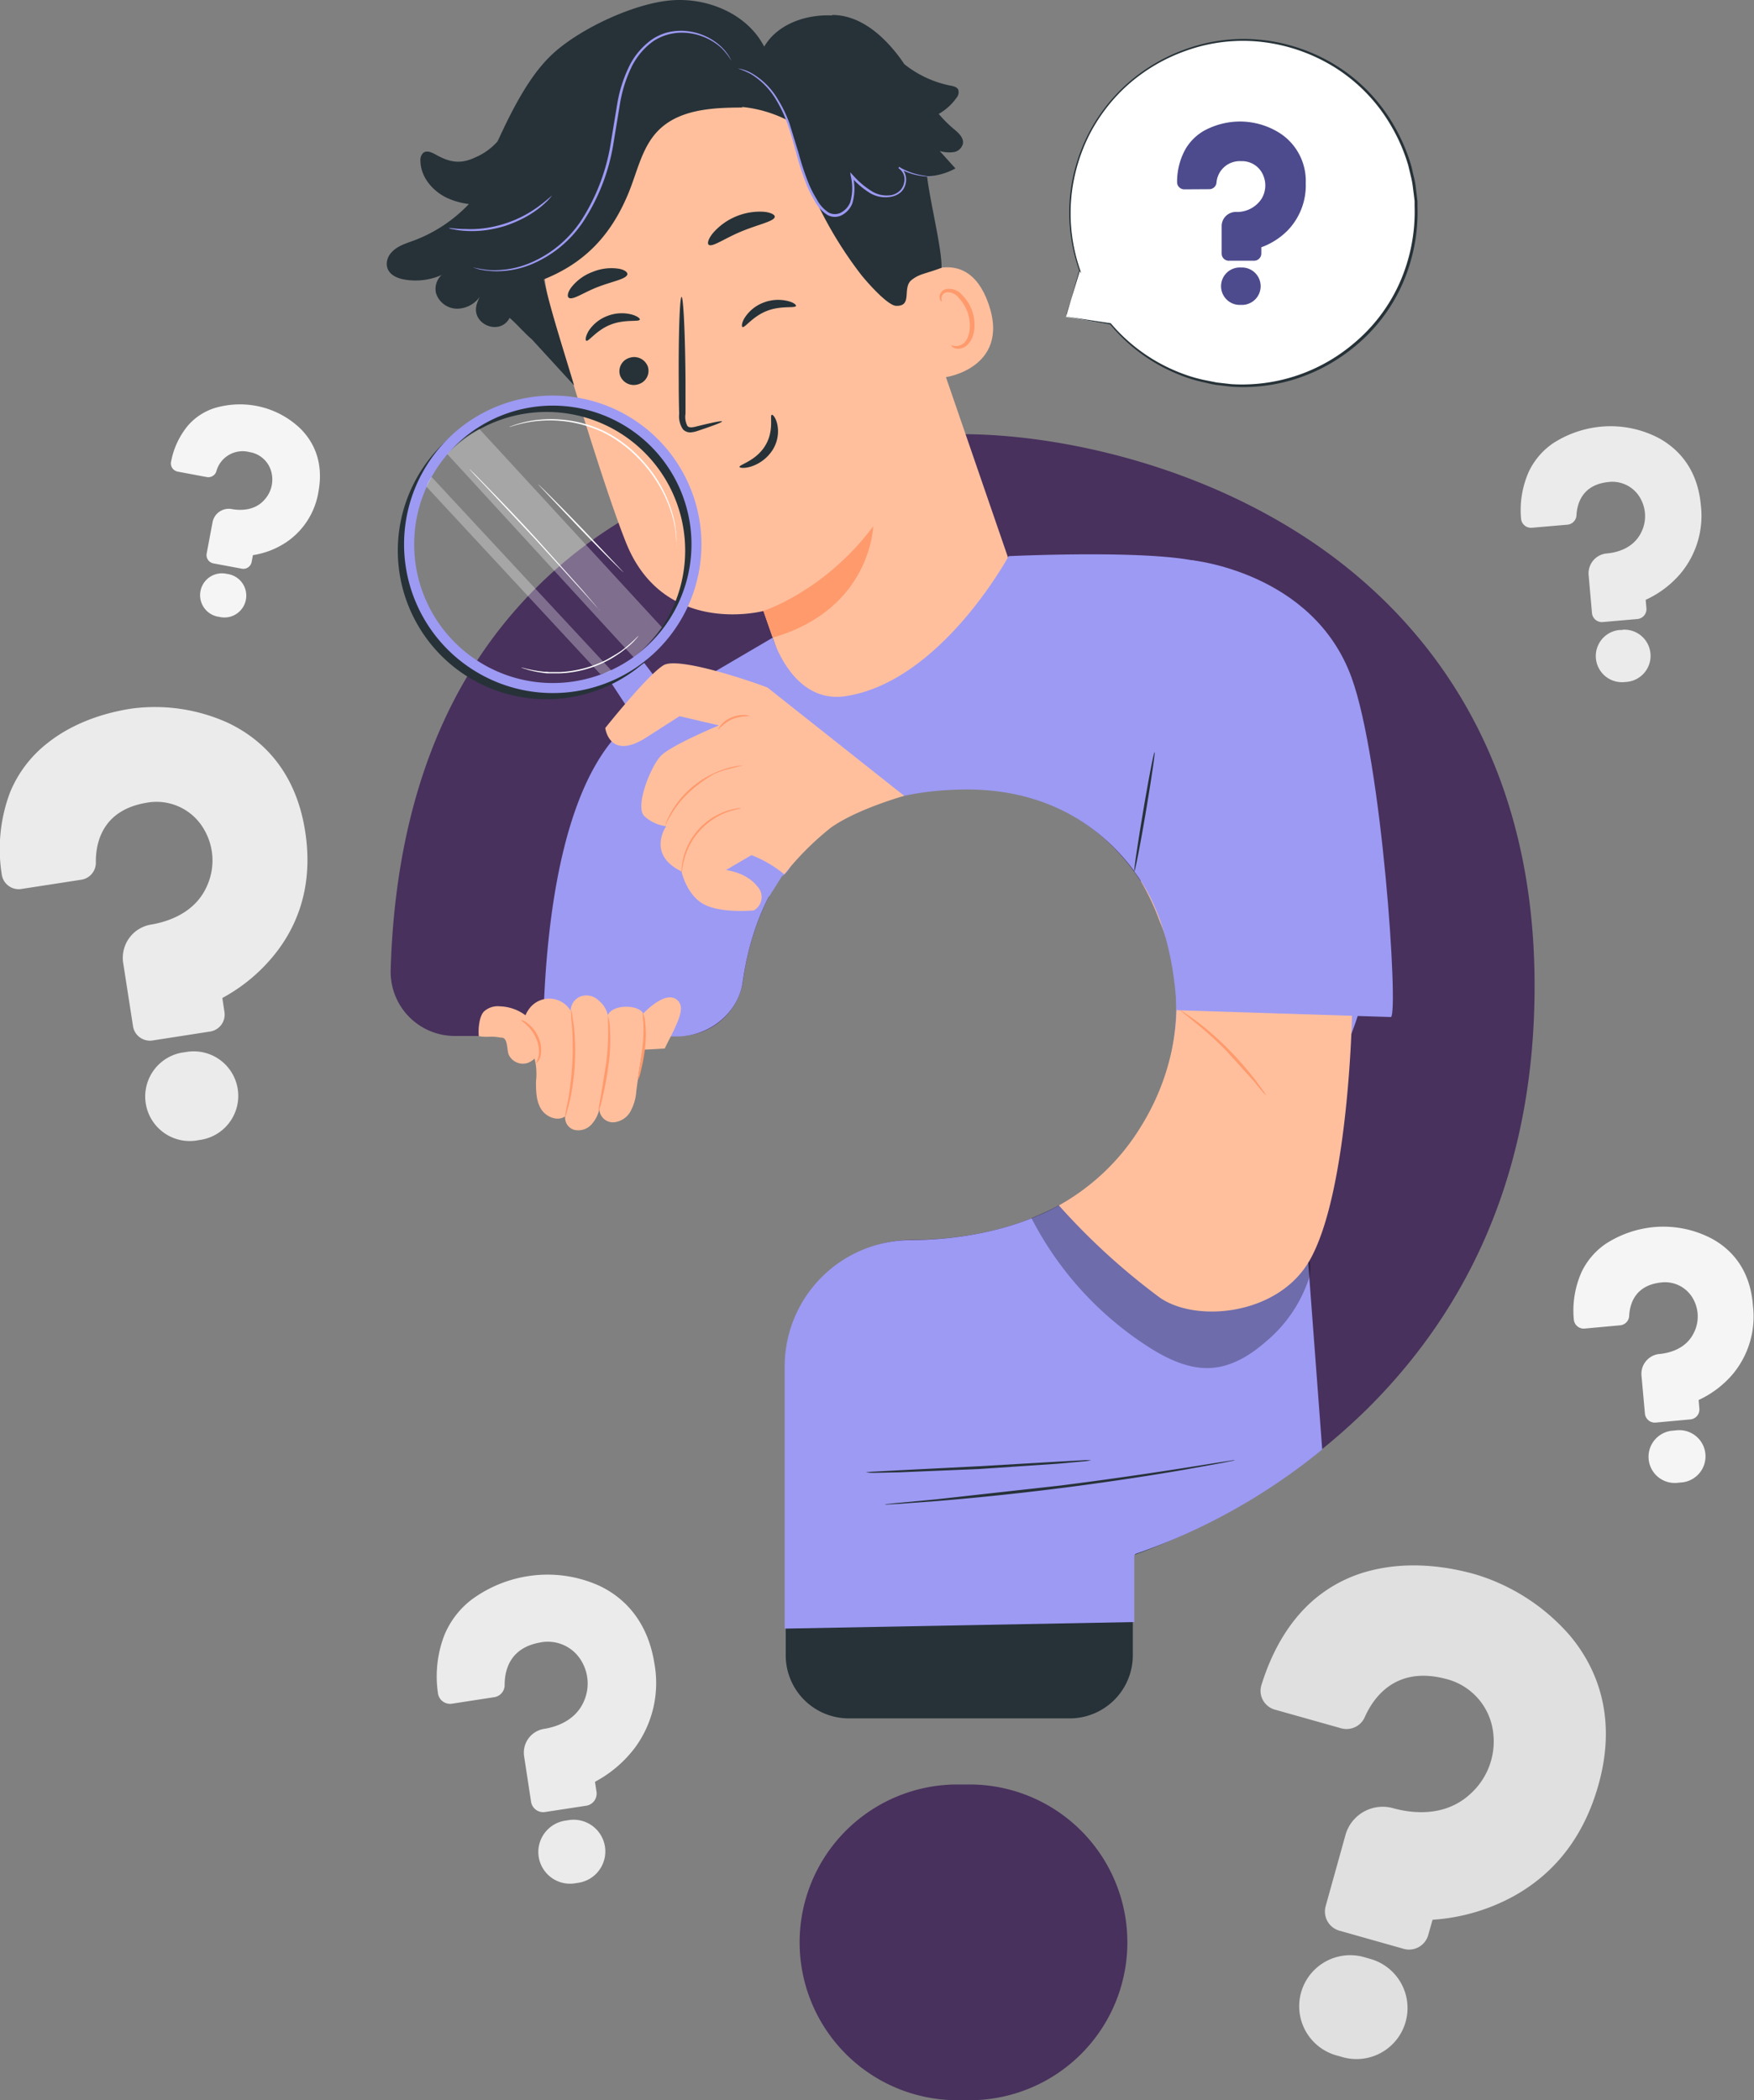
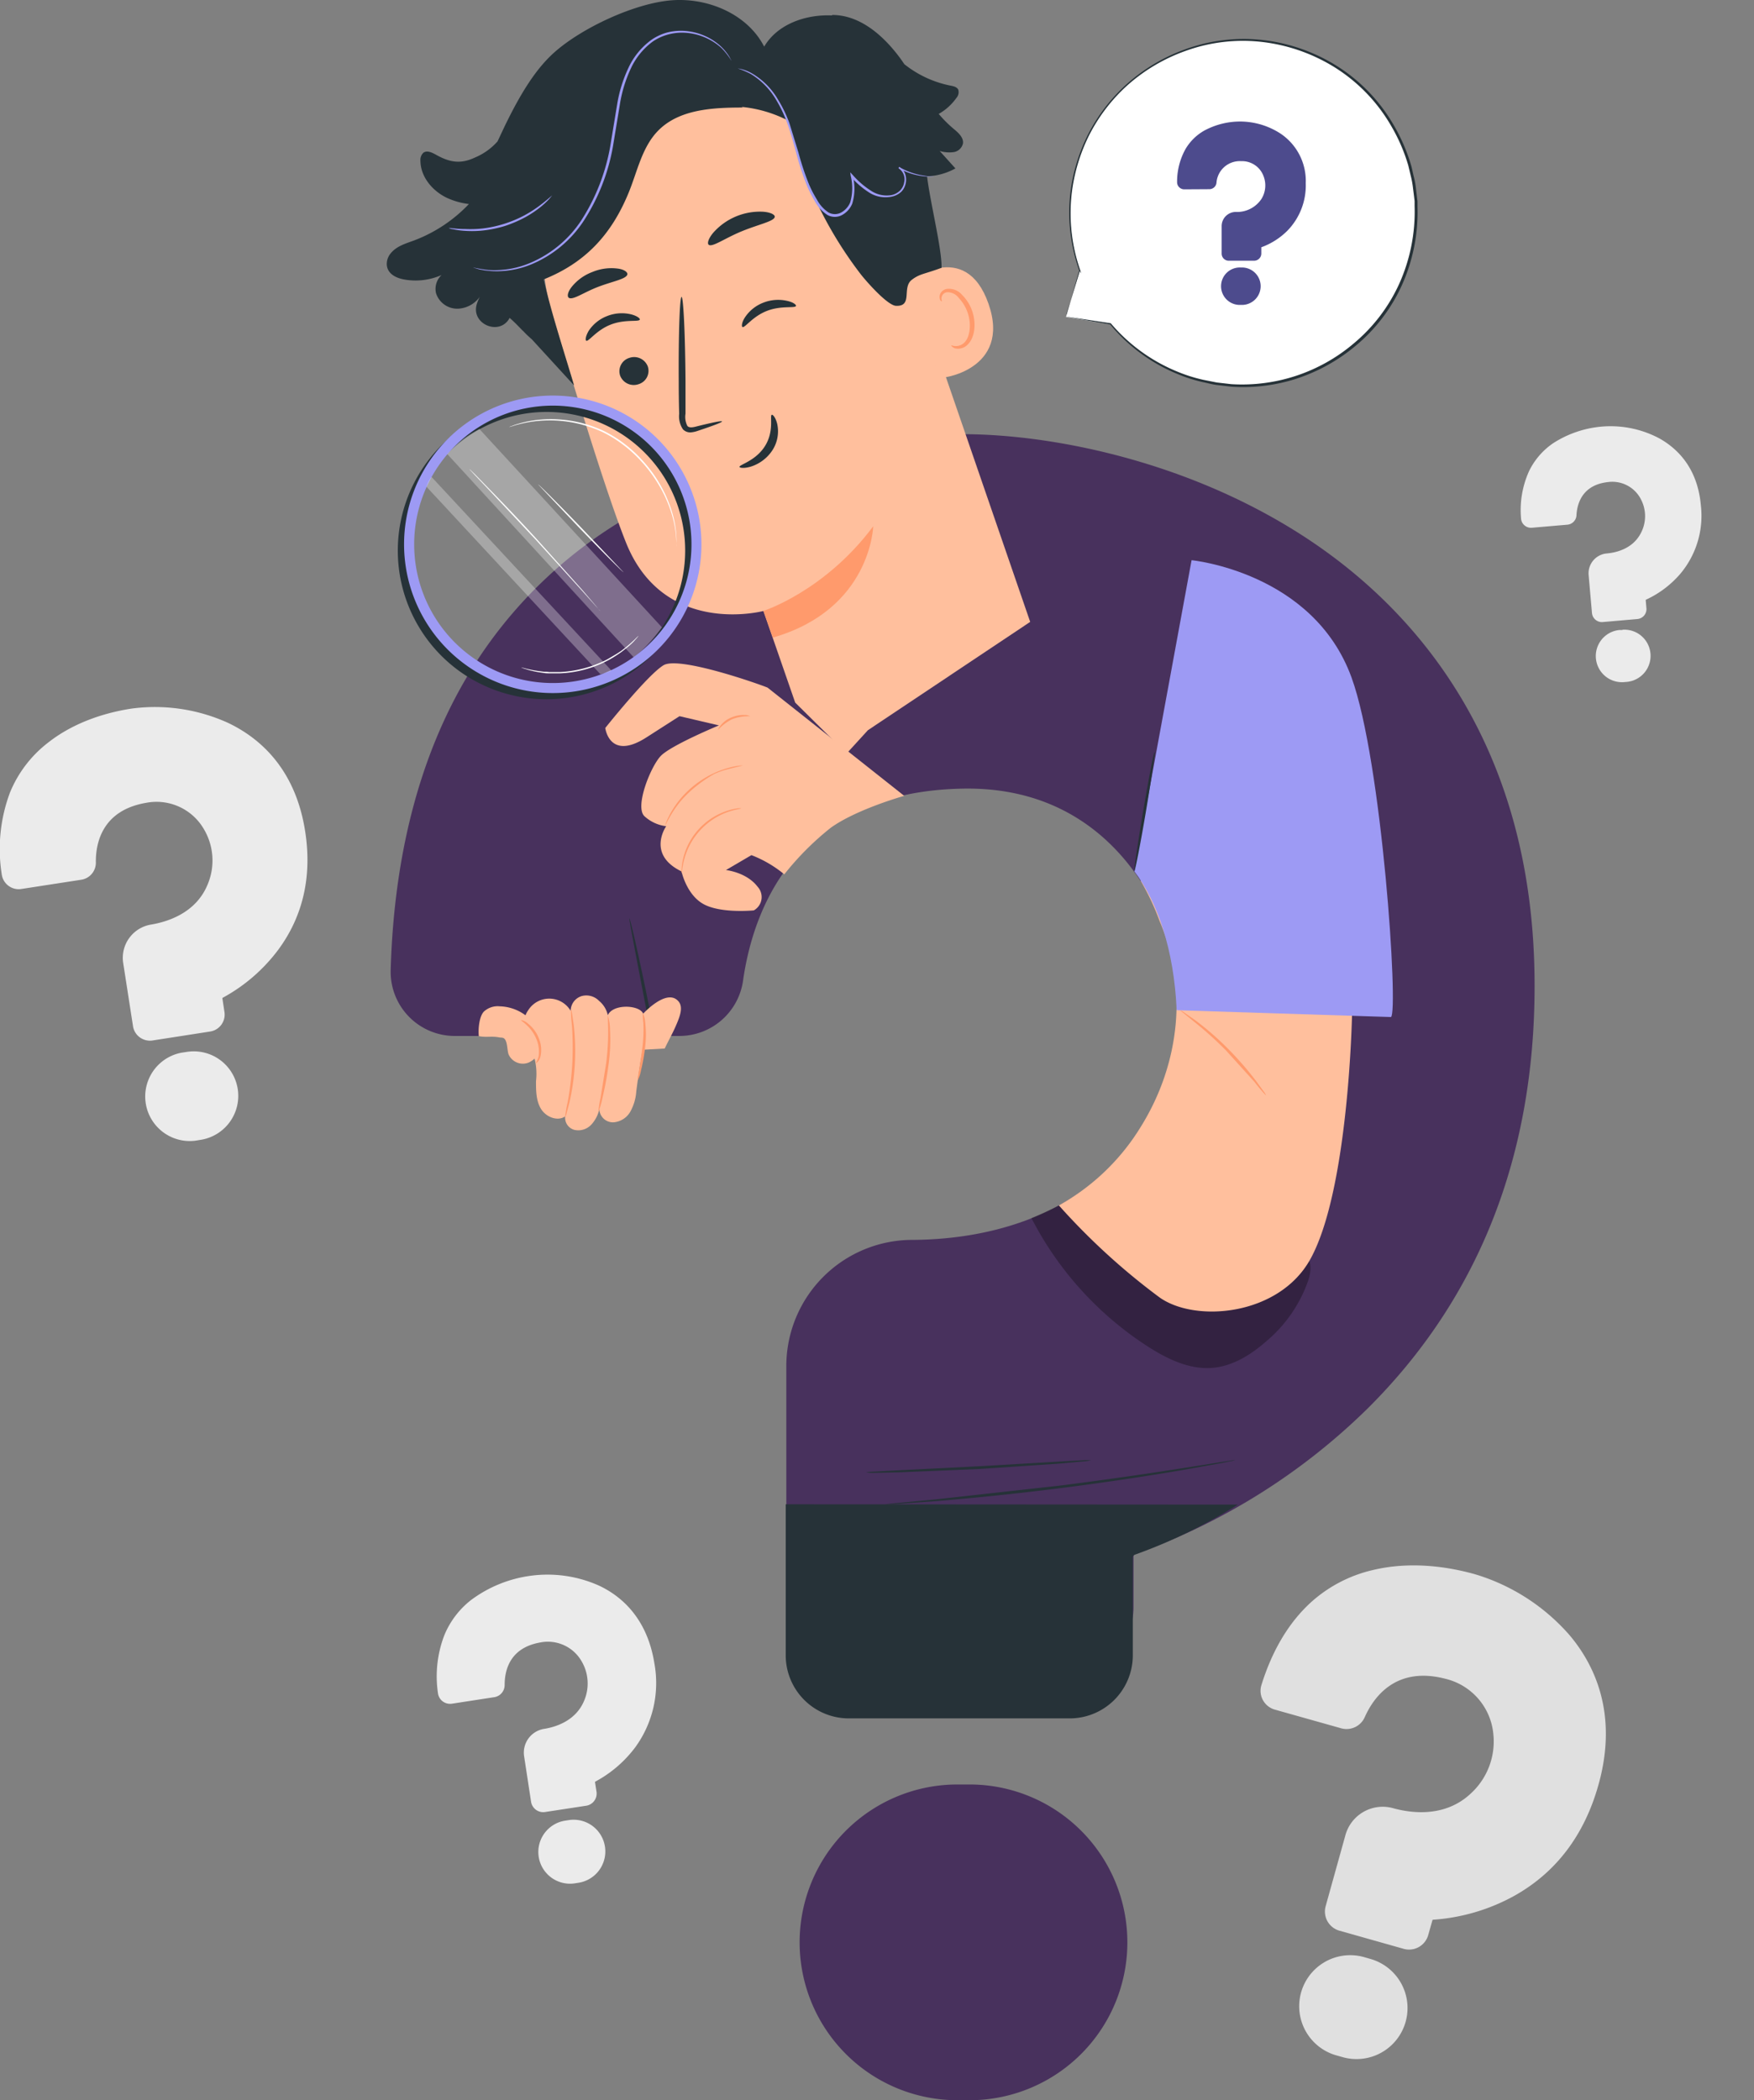
<svg xmlns="http://www.w3.org/2000/svg" viewBox="0 0 352.44 421.84">
  <rect x="0" y="0" width="352.44" height="421.84" fill="#808080" stroke="none" />
  <style>.L{fill:#263238}.M{fill:#ffbf9d}.N{fill:#ff9a6c}.O{fill:#9d9af4}</style>
  <path d="M315.35 328.4a40.7 40.7 0 0 0-18.93-12.19c-5.09-1.44-12.81-2.74-20.67-.83a27.9 27.9 0 0 0-12.75 6.84c-4.21 4-7.42 9.43-9.54 16.25a3.87 3.87 0 0 0 .3 3 3.94 3.94 0 0 0 2.4 1.92l13.36 3.76a4 4 0 0 0 4.69-2.21c1.77-4 6.24-10.37 16.28-7.73a12.61 12.61 0 0 1 9.57 11.06 14.16 14.16 0 0 1-4.56 12c-5.2 4.86-12 3.91-15.57 2.92a7.77 7.77 0 0 0-9.57 5.35l-4 14.37a4 4 0 0 0 2.73 4.87l13 3.67a4 4 0 0 0 4.88-2.74l.85-3a.16.16 0 0 1 .16-.12 39.25 39.25 0 0 0 16.24-4.77c8.41-4.68 14.11-12.17 16.95-22.27 4.08-14.45-.92-24.37-5.82-30.15zm-40.12 65.03l-1.14-.33a10.254 10.254 0 0 0-5.56 19.74l1.14.32a10.25 10.25 0 1 0 5.56-19.73z" fill="#e0e0e0" />
-   <path d="M344 248.81a20.91 20.91 0 0 0-11.29-2.37 21.45 21.45 0 0 0-10.06 3.39 14.34 14.34 0 0 0-4.83 5.61 19 19 0 0 0-1.59 9.53 2 2 0 0 0 2.21 1.88l7.08-.65a2 2 0 0 0 1.84-1.91c.11-2.25 1.09-6.11 6.38-6.69a6.45 6.45 0 0 1 6.61 3.55 7.25 7.25 0 0 1 0 6.56c-1.6 3.28-5 4.07-6.92 4.25a4 4 0 0 0-3.6 4.31l.69 7.63a2 2 0 0 0 2.21 1.83l6.9-.63a2 2 0 0 0 1.83-2.2l-.14-1.61a.08.08 0 0 1 0-.09 20.09 20.09 0 0 0 6.9-5.25 18.1 18.1 0 0 0 4-13.77c-.58-7.67-4.79-11.5-8.22-13.37zm-7.27 38.49l-.61.06a5.26 5.26 0 1 0 1 10.47l.6-.06a5.26 5.26 0 1 0-.95-10.47zM60.34 86.07a17.47 17.47 0 0 0-8.52-4.48A17.81 17.81 0 0 0 43 82a11.92 11.92 0 0 0-5.16 3.39 15.9 15.9 0 0 0-3.45 7.28 1.67 1.67 0 0 0 .22 1.33 1.74 1.74 0 0 0 1.1.73l5.83 1.09a1.69 1.69 0 0 0 1.92-1.11 5.47 5.47 0 0 1 6.64-3.91 5.39 5.39 0 0 1 4.5 4.35 6 6 0 0 1-1.49 5.26c-2 2.27-5 2.12-6.53 1.84a3.32 3.32 0 0 0-3.87 2.64l-1.18 6.27a1.7 1.7 0 0 0 1.35 2l5.68 1.06a1.69 1.69 0 0 0 2-1.34l.25-1.32a.06.06 0 0 1 .06-.06 16.71 16.71 0 0 0 6.74-2.65A15.11 15.11 0 0 0 64 98.69c1.15-6.3-1.35-10.34-3.66-12.62zm-14.63 29.22l-.5-.09a4.39 4.39 0 0 0-1.62 8.62l.5.09a4.39 4.39 0 1 0 1.62-8.62z" fill="#f5f5f5" />
  <path d="M333.47 88.08a20.88 20.88 0 0 0-11.29-2.42A21.38 21.38 0 0 0 312.12 89a14.36 14.36 0 0 0-4.86 5.59 19 19 0 0 0-1.63 9.52 2 2 0 0 0 2.2 1.89l7.09-.61a2 2 0 0 0 1.85-1.91c.12-2.25 1.11-6.11 6.4-6.66a6.45 6.45 0 0 1 6.6 3.57 7.25 7.25 0 0 1 0 6.56c-1.61 3.27-5 4.05-6.94 4.22a4 4 0 0 0-3.62 4.3l.67 7.63a2 2 0 0 0 2.2 1.84l6.9-.6a2 2 0 0 0 1.84-2.2l-.14-1.6a.1.1 0 0 1 .06-.09 20.22 20.22 0 0 0 6.92-5.23 18.11 18.11 0 0 0 4.1-13.75c-.69-7.66-4.89-11.47-8.29-13.39zM326 126.54h-.6a5.255 5.255 0 0 0 .91 10.47l.6-.05a5.255 5.255 0 0 0-.91-10.47zM120.42 318.51a25.3 25.3 0 0 0-13.83-2 25.72 25.72 0 0 0-11.9 4.84 17.27 17.27 0 0 0-5.42 7.13 23.07 23.07 0 0 0-1.27 11.6 2.44 2.44 0 0 0 .95 1.65 2.48 2.48 0 0 0 1.86.47l8.51-1.31a2.46 2.46 0 0 0 2.08-2.45c0-2.73.87-7.47 7.22-8.55a7.81 7.81 0 0 1 8.25 3.8 8.78 8.78 0 0 1 .5 7.92c-1.7 4.08-5.78 5.29-8.06 5.65a4.83 4.83 0 0 0-4 5.48l1.4 9.16a2.47 2.47 0 0 0 2.8 2.06l8.3-1.27a2.47 2.47 0 0 0 2.05-2.8l-.3-1.93a.13.13 0 0 1 .06-.11 24.38 24.38 0 0 0 8-6.86 21.91 21.91 0 0 0 3.86-16.94c-1.48-9.21-6.81-13.53-11.06-15.54zm-5.99 47.05l-.72.11a6.37 6.37 0 1 0 1.93 12.59l.72-.11a6.37 6.37 0 0 0-1.93-12.59zM45.77 145.17a35.51 35.51 0 0 0-19.43-2.83c-4.56.71-11.16 2.47-16.7 6.84A24.21 24.21 0 0 0 2 159.2a32.36 32.36 0 0 0-1.66 16.35 3.44 3.44 0 0 0 4 3l12-1.85a3.45 3.45 0 0 0 2.92-3.45c-.05-3.83 1.2-10.49 10.12-12a11 11 0 0 1 11.6 5.31 12.35 12.35 0 0 1 .72 11.14c-2.37 5.74-8.1 7.45-11.3 8a6.77 6.77 0 0 0-5.65 7.7l2 12.87a3.45 3.45 0 0 0 3.82 2.73l11.65-1.81a3.44 3.44 0 0 0 2.88-3.93l-.41-2.7a.15.15 0 0 1 .08-.16 34.39 34.39 0 0 0 11.16-9.66C60.9 184 62.72 176 61.32 167c-2.01-13-9.57-19-15.55-21.83zm-8.29 66.12l-1 .15a8.95 8.95 0 0 0 2.74 17.68l1-.16a8.941 8.941 0 1 0-2.74-17.67z" fill="#ebebeb" />
  <path d="M214.18,63.67l9,1.5A34.79,34.79,0,1,0,217,54.32v0Z" fill="#fff" />
  <path d="M214.18 63.67s0-.19.16-.59l.52-1.79 2-7 .06-.21.13.18h0l-.19.1a34.84 34.84 0 0 1-1.64-16.73A35.93 35.93 0 0 1 218.63 27a35.09 35.09 0 0 1 7.65-10 35.73 35.73 0 0 1 12-7.14 34.21 34.21 0 0 1 15-1.87 35.66 35.66 0 0 1 15.19 5.16 34.18 34.18 0 0 1 11.63 12.07 36.38 36.38 0 0 1 3.43 7.94c.2.68.33 1.39.49 2.08a18.9 18.9 0 0 1 .43 2.09l.25 2.1.12 1v1.05a35.65 35.65 0 0 1-3.17 15.89 34.09 34.09 0 0 1-9.25 12.08 35.76 35.76 0 0 1-12.33 6.75 34.93 34.93 0 0 1-12.62 1.47l-2.94-.34c-1-.13-1.88-.39-2.79-.57a30.48 30.48 0 0 1-5.13-1.64 34.6 34.6 0 0 1-13.5-9.93h.06l-6.71-1.18-1.71-.31-.57-.12.61.09 1.75.26 6.67 1h0 0a34.74 34.74 0 0 0 13.47 9.75 30.79 30.79 0 0 0 5.08 1.6l2.77.55 2.9.33a34.66 34.66 0 0 0 24.63-8.2 33.78 33.78 0 0 0 9.1-11.93 35.25 35.25 0 0 0 3.1-15.66v-1l-.12-1-.26-2.07a18.3 18.3 0 0 0-.41-2.06l-.49-2.05a35.3 35.3 0 0 0-3.38-7.82 33.86 33.86 0 0 0-11.5-11.91 35.37 35.37 0 0 0-15-5.09 33.79 33.79 0 0 0-14.76 1.82 35.36 35.36 0 0 0-11.85 7 34.77 34.77 0 0 0-7.59 9.9 35.78 35.78 0 0 0-3.36 10.47 34.76 34.76 0 0 0 1.5 16.61l.26.74-.44-.65h0 .18l-2.15 6.92-.57 1.8c-.04.48-.12.69-.12.69z" class="L" />
-   <path d="M257.22 26.78a14.94 14.94 0 0 0-7.9-2.37 15.2 15.2 0 0 0-7.32 1.81 10.25 10.25 0 0 0-3.78 3.7 13.46 13.46 0 0 0-1.7 6.68 1.41 1.41 0 0 0 .41 1 1.46 1.46 0 0 0 1 .43L243 38a1.45 1.45 0 0 0 1.43-1.25 4.69 4.69 0 0 1 4.94-4.38 4.61 4.61 0 0 1 4.49 2.93 5.15 5.15 0 0 1-.39 4.66 5.89 5.89 0 0 1-5.18 2.61 2.85 2.85 0 0 0-2.82 2.86v5.46a1.44 1.44 0 0 0 1.53 1.48h5a1.45 1.45 0 0 0 1.44-1.46v-1.18a.06.06 0 0 1 0-.06 14.33 14.33 0 0 0 5.23-3.32 13 13 0 0 0 3.7-9.56 11.43 11.43 0 0 0-5.15-10.01zm-7.51 26.95h-.43a3.76 3.76 0 1 0 .05 7.51h.44a3.76 3.76 0 0 0-.06-7.51z" fill="#4d4b8d" />
+   <path d="M257.22 26.78a14.94 14.94 0 0 0-7.9-2.37 15.2 15.2 0 0 0-7.32 1.81 10.25 10.25 0 0 0-3.78 3.7 13.46 13.46 0 0 0-1.7 6.68 1.41 1.41 0 0 0 .41 1 1.46 1.46 0 0 0 1 .43L243 38a1.45 1.45 0 0 0 1.43-1.25 4.69 4.69 0 0 1 4.94-4.38 4.61 4.61 0 0 1 4.49 2.93 5.15 5.15 0 0 1-.39 4.66 5.89 5.89 0 0 1-5.18 2.61 2.85 2.85 0 0 0-2.82 2.86v5.46a1.44 1.44 0 0 0 1.53 1.48h5a1.45 1.45 0 0 0 1.44-1.46v-1.18a.06.06 0 0 1 0-.06 14.33 14.33 0 0 0 5.23-3.32 13 13 0 0 0 3.7-9.56 11.43 11.43 0 0 0-5.15-10.01m-7.51 26.95h-.43a3.76 3.76 0 1 0 .05 7.51h.44a3.76 3.76 0 0 0-.06-7.51z" fill="#4d4b8d" />
  <path d="M263.51 108.75c-23.61-15.88-51.68-21.54-70.08-21.54-17.23 0-42.59 2.72-65.54 15.67a90.86 90.86 0 0 0-33.81 32.65c-9.68 16.13-14.92 36.1-15.58 59.35a12.88 12.88 0 0 0 12.88 13.2h45.18A12.93 12.93 0 0 0 149.3 197c2-14.16 10.42-38 44.23-38.6 25.75-.45 36.38 18.2 39.76 26.24 5.49 13.08 4.09 28.59-3.73 41.5-12 19.82-34.14 22.85-46.25 22.9A25.34 25.34 0 0 0 158 274.26v48.61a12.9 12.9 0 0 0 12.88 12.88h44a12.9 12.9 0 0 0 12.88-12.88v-10.21a.56.56 0 0 1 .39-.54 127.58 127.58 0 0 0 46.71-29.27c22.22-22.09 33.49-50.61 33.49-84.76.06-48.88-24.35-75.56-44.84-89.34zm-71.69 249.68h3.56a31.71 31.71 0 0 1 0 63.41h-3.56a31.71 31.71 0 0 1 0-63.41z" fill="#48315d" />
  <path d="M170.75 345.15h44a12.68 12.68 0 0 0 12.87-12.47v-19.87a.57.57 0 0 1 .39-.53 105.94 105.94 0 0 0 20.71-10.07l-90.84-.06v30.53a12.68 12.68 0 0 0 12.87 12.47z" class="L" />
  <path d="M207 124.91l-28.24-82c-6-20.53-22.88-34.17-43.24-27.64l-1.84.71a38.22 38.22 0 0 0-22.88 46.51c5.27 17.77 11.31 37.33 15 46.53 7.63 19 27.6 13.7 27.6 13.7l6.38 18.4 10.34 10.22 4.27-4.67z" class="M" />
  <path d="M153.39,122.71s12.34-3.95,22.07-17c0,0-.43,16.7-20.19,22.36Z" class="N" />
  <path d="M124.6 75.43a2.93 2.93 0 0 0 3.7 1.74 2.8 2.8 0 0 0 1.87-3.55 2.93 2.93 0 0 0-3.7-1.74 2.8 2.8 0 0 0-1.87 3.55zm-6.79-6.99c.47.22 2-2.11 4.9-3.24s5.66-.49 5.84-1c.1-.22-.49-.73-1.7-1.05a8 8 0 0 0-4.85.33 7.75 7.75 0 0 0-3.73 3c-.63 1.1-.69 1.86-.46 1.96zm31.38-2.76c.48.23 2-2.1 4.9-3.23s5.67-.49 5.85-1c.09-.21-.5-.73-1.7-1a8.11 8.11 0 0 0-4.85.34 7.75 7.75 0 0 0-3.73 3c-.66 1.04-.66 1.8-.47 1.89zm-4.11 18.97c-.05-.17-2 .22-5.11 1-.78.21-1.55.33-1.87-.13a4 4 0 0 1-.36-2.42q0-3.14 0-6.58c-.06-9.33-.42-16.88-.79-16.88s-.63 7.58-.57 16.91q0 3.43.09 6.57a4.68 4.68 0 0 0 .75 3.1 2 2 0 0 0 1.66.62 5.61 5.61 0 0 0 1.35-.31c3.05-1.01 4.9-1.71 4.85-1.88zm-2.69-35.5c.69.6 3.24-1.3 6.69-2.71s6.54-2 6.6-2.91c0-.43-.84-.88-2.3-1a12.53 12.53 0 0 0-10.12 4.28c-.92 1.13-1.18 2.05-.87 2.34zm-28.06 10.69c.87.45 3-1.14 5.9-2.24s5.51-1.53 5.82-2.44c.12-.43-.51-1-1.82-1.2a9.94 9.94 0 0 0-5.22.68 9.68 9.68 0 0 0-4.22 3.09c-.79 1.07-.85 1.88-.46 2.11z" class="L" />
  <path d="M182.35 56.75c.27-.27 11.65-9 16.28 4.28s-9.63 15.16-9.77 14.79-6.51-19.07-6.51-19.07z" class="M" />
  <path d="M191.15 69.39c0-.07.29.08.74.12a2.46 2.46 0 0 0 1.74-.57c1.22-1 1.62-3.64.85-6a8.12 8.12 0 0 0-1.81-3.07 2.81 2.81 0 0 0-2.35-1.17 1.25 1.25 0 0 0-1.14 1.11c-.05.44.13.67.06.72s-.36-.12-.44-.71a1.55 1.55 0 0 1 .23-1 1.82 1.82 0 0 1 1.16-.78 3.45 3.45 0 0 1 3.13 1.2 8.42 8.42 0 0 1 2.09 3.42c.85 2.69.36 5.67-1.37 6.89a2.62 2.62 0 0 1-2.23.39c-.52-.24-.7-.51-.66-.55z" class="N" />
  <path d="M155.08 83.32c-.47.12.54 3.18-1.34 6.23s-5.26 3.79-5.14 4.23c0 .2.92.35 2.31-.07a8.1 8.1 0 0 0 4.35-3.36 7 7 0 0 0 .92-5.16c-.31-1.32-.9-1.96-1.1-1.87zM77.72 53.18a3.36 3.36 0 0 1 .83-2.35c1.2-1.43 3-1.92 4.67-2.54a29.56 29.56 0 0 0 11-7.31 14.63 14.63 0 0 1-4.44-1.25c-2.89-1.38-5.27-4.21-5.3-7.42a2 2 0 0 1 .59-1.63c.77-.56 1.82 0 2.66.47 2.74 1.51 4.9 1.82 7.73.48a12.48 12.48 0 0 0 4.54-3.26c0-.08.06-.16.1-.24l1.3-2.76h0c3.24-6.69 6.32-11.63 10.1-14.95 5.55-4.88 16-9.74 23.34-10.35s15.34 2.73 18.71 9.3c2.65-4.52 8.33-6.5 13.59-6.27l.1-.09c5.76 0 10.58 4.41 13.94 9.1l.53.78A21.58 21.58 0 0 0 191 17.2c.6.11 1.29.27 1.55.82a1.76 1.76 0 0 1-.39 1.67 10.93 10.93 0 0 1-3.54 3.19 24.66 24.66 0 0 0 3 3c.93.77 2 1.71 1.88 2.9a2.27 2.27 0 0 1-1.91 1.78 6.86 6.86 0 0 1-2.77-.23l3.16 3.5a12.93 12.93 0 0 1-5.7 1.59c.63 5.27 3 14.61 2.91 18.37-3.49 1.3-4.48 1.21-6 2.43-2 1.56.28 5.31-3.1 5.21-1.73 0-6.09-5-7.14-6.35a80.19 80.19 0 0 1-14.55-30.84 25.79 25.79 0 0 0-9.4-2.77l.3.13c-6.08 0-12.85.33-17.09 4.68-3.29 3.38-4.17 8.33-6 12.68-3.44 8.24-8.65 13.83-16.94 17.15 1.3 6.11 4.45 15.75 6.08 21.3l-8.5-9.27h0a20.82 20.82 0 0 1-1.66-1.58l-.18-.16h0c-.85-.87-1.67-1.75-2.63-2.56v.06c-2 3.65-7.79 1.2-6.58-2.8a8.52 8.52 0 0 1 1.06-2.24A5.69 5.69 0 0 1 92.07 62a4.47 4.47 0 0 1-4.46-3.12 3.81 3.81 0 0 1 1.12-3.64 12.92 12.92 0 0 1-7.44.91c-1.64-.28-3.43-1.09-3.57-2.97z" class="L" />
  <path d="M148.24 13.74a19.56 19.56 0 0 1 2.57 1.09 14.89 14.89 0 0 1 5.24 5.39 25.55 25.55 0 0 1 2.22 4.78c.64 1.78 1.17 3.74 1.74 5.8a53.58 53.58 0 0 0 2.1 6.4 24 24 0 0 0 1.61 3.2 7.49 7.49 0 0 0 2.52 2.77 3.07 3.07 0 0 0 3 0 4.58 4.58 0 0 0 2-2.25 10.51 10.51 0 0 0 .13-5.58l-.38.19a17.1 17.1 0 0 0 3.78 3.22 6.11 6.11 0 0 0 4.49.73 4 4 0 0 0 1.88-1 3.45 3.45 0 0 0 .88-1.82 3.51 3.51 0 0 0-.19-1.86 2.6 2.6 0 0 0-1.15-1.29l-.14.26a13.24 13.24 0 0 0 5.26 1.65 11.69 11.69 0 0 0 1.46.05 2.8 2.8 0 0 0 .5-.05h-.5c-.33 0-.82 0-1.45-.12a13.62 13.62 0 0 1-5.13-1.76l-.14.26a2.62 2.62 0 0 1 1.14 2.83 3.05 3.05 0 0 1-.81 1.62 3.54 3.54 0 0 1-1.7.93 5.7 5.7 0 0 1-4.17-.88 17.1 17.1 0 0 1-3.67-3.17l-.49-.52.1.72a10.25 10.25 0 0 1-.11 5.33 4.13 4.13 0 0 1-1.77 2 2.62 2.62 0 0 1-2.6 0 7.14 7.14 0 0 1-2.33-2.6 23.61 23.61 0 0 1-1.59-3.06 55.28 55.28 0 0 1-2.1-6.34l-1.79-5.82a25.41 25.41 0 0 0-2.32-4.84 14.51 14.51 0 0 0-5.43-5.37 8.43 8.43 0 0 0-2.66-.89zM95 53.7s.06 0 .2.08l.61.18a5.66 5.66 0 0 0 1 .24 11.46 11.46 0 0 0 1.4.2A18.15 18.15 0 0 0 107 53a23.25 23.25 0 0 0 10.16-8.44 40.25 40.25 0 0 0 6-15.12l1.37-8.31a27 27 0 0 1 2.25-7.42 14 14 0 0 1 4.38-5.36A10.12 10.12 0 0 1 134 7a10.82 10.82 0 0 1 2.87-.44 11.9 11.9 0 0 1 8.09 3.08 14.28 14.28 0 0 1 2 2.55s0-.07-.09-.2l-.3-.56A10.67 10.67 0 0 0 145 9.46a11.71 11.71 0 0 0-3.2-2.17 12.05 12.05 0 0 0-5-1.11 11.27 11.27 0 0 0-3 .42 10.42 10.42 0 0 0-2.9 1.4 14.4 14.4 0 0 0-4.56 5.49A27.56 27.56 0 0 0 124 21l-1.37 8.31a40.37 40.37 0 0 1-5.86 15 23.05 23.05 0 0 1-9.94 8.37 18.48 18.48 0 0 1-8.66 1.56A26.11 26.11 0 0 1 95 53.7zm-4.81-7.89a3 3 0 0 0 .87.24 16.1 16.1 0 0 0 2.42.32 20.72 20.72 0 0 0 3.64-.08 24.44 24.44 0 0 0 4.36-.91 25.28 25.28 0 0 0 4.09-1.76 21.9 21.9 0 0 0 3-2 15.69 15.69 0 0 0 1.79-1.66l.57-.69c-.03-.02-.94.86-2.57 2.08a24.6 24.6 0 0 1-3 1.91 24 24 0 0 1-8.29 2.62 23.12 23.12 0 0 1-3.57.12c-2.04 0-3.29-.28-3.31-.19z" class="O" />
  <path d="M126.46 184.43c-.17 0 2.1 11.4 4.32 23.18h.7c-2.22-11.78-4.84-23.23-5.02-23.18z" class="L" />
-   <path d="M136,208.18c6.42,0,12.33-4.63,13.23-10.93,2-14.14,10.09-38.09,44.12-38.67,25.93-.44,36.84,17.91,39.9,26.07,4.85,13,4.25,28.68-3.63,41.57C217.56,246,195.3,249,183.1,249.09a25.39,25.39,0,0,0-25.43,25.17v52.86l70.24-1.32V312.6a.55.55,0,0,1,.39-.53,122.83,122.83,0,0,0,37.38-20.93l-4.57-60.88s13.36-25.69,12.7-31.47c-6.05-52.81-24-82.69-31.31-85.47-8.19-3.13-39.83-1.61-39.83-1.61S189,137,169.83,139.84c-10.67,1.56-14.56-11.76-14.56-11.76L130.49,142.6c-17.63,8.9-21.06,43.51-21.38,65.58Z" class="O" />
  <g opacity=".3">
    <path d="M217.44 239.28c14.15 3.6 28.11 8.16 42.27 11.77a5.28 5.28 0 0 1 2.87 1.39c1.05 1.21.81 3 .35 4.57a27.87 27.87 0 0 1-8.53 12.43c-3.08 2.71-6.77 5-10.86 5.31-4.55.35-8.93-1.76-12.77-4.21a67.26 67.26 0 0 1-23.52-25.88s3.32-1.36 5.86-2.72a45 45 0 0 0 4.33-2.66z" />
  </g>
  <path d="M233,185c5.66,13.06,4.22,28.55-3.84,41.43a44.67,44.67,0,0,1-16.4,15.68A134,134,0,0,0,233,260.6c7.23,5.13,23.9,3.67,30.22-7.56,7.8-13.86,8.45-49.27,8.45-49.27l1.48-21.34-43.6-6.68-.35,1.19A47.83,47.83,0,0,1,233,185Z" class="M" />
-   <path d="M157.08 176.05L154.6 180c-1.89 1.3-3.68.59-4.85-1.83l-26.84-40.85 6.54-4.16 29.64 39.17s.42 2.04-2.01 3.72z" class="O" />
  <path d="M95.08 136.58A29.87 29.87 0 1 1 136.89 98h0a29.87 29.87 0 0 1-41.81 38.57zm28.44-50.24a27.84 27.84 0 1 0 11.56 12.51 27.83 27.83 0 0 0-11.56-12.51z" class="L" />
  <path d="M96.35 135.32a29.87 29.87 0 1 1 41.81-38.56h0a29.86 29.86 0 0 1-41.81 38.56zm28.44-50.24a27.86 27.86 0 1 0 11.56 12.52 27.86 27.86 0 0 0-11.56-12.52z" class="O" />
  <path d="M135.91 109.75a3.14 3.14 0 0 1 0-.49 13.44 13.44 0 0 0-.06-1.4 21.34 21.34 0 0 0-1-5 27.17 27.17 0 0 0-1.31-3.3 28.34 28.34 0 0 0-2.06-3.56 27.16 27.16 0 0 0-2.8-3.52 26 26 0 0 0-3.59-3.23 24.64 24.64 0 0 0-4.09-2.5 26.65 26.65 0 0 0-4.24-1.51 25.25 25.25 0 0 0-7.56-.77 24.21 24.21 0 0 0-5.09.79c-.59.13-1 .31-1.34.39a4 4 0 0 1-.48.13 2.43 2.43 0 0 1 .46-.19c.3-.1.74-.3 1.33-.45a22.33 22.33 0 0 1 5.1-.9 25.31 25.31 0 0 1 7.65.71 26.36 26.36 0 0 1 4.3 1.52 24.2 24.2 0 0 1 4.15 2.53 26 26 0 0 1 3.63 3.28 28.36 28.36 0 0 1 2.82 3.56 29.41 29.41 0 0 1 2 3.58 26.93 26.93 0 0 1 1.28 3.35 20.1 20.1 0 0 1 .9 5.1c.05.61 0 1.09 0 1.41a3.83 3.83 0 0 1 0 .47zm-31.17 24.32c0-.07 1.38.44 3.68.75l.91.11c.31 0 .64 0 1 .06h2.18a23.23 23.23 0 0 0 9.55-2.57l1.87-1.1.83-.54.72-.55c1.83-1.43 2.76-2.55 2.81-2.5a5.68 5.68 0 0 1-.65.78 8 8 0 0 1-.83.85 13.19 13.19 0 0 1-1.19 1l-.72.57c-.25.19-.54.37-.82.56a20.52 20.52 0 0 1-1.89 1.14 22.52 22.52 0 0 1-9.67 2.61h-2.2c-.35 0-.68 0-1-.07l-.91-.13a15.13 15.13 0 0 1-1.55-.31 9.46 9.46 0 0 1-1.15-.32 5.37 5.37 0 0 1-.97-.34zm20.55-19.13c-.06.06-4-3.84-8.69-8.71l-8.47-8.93c.07-.06 4 3.84 8.69 8.71l8.47 8.93zm-4.6 7.82l-.28-.27-.77-.84-2.78-3.1-9.24-10.17-9.39-10-2.86-3-.77-.83a2.65 2.65 0 0 1-.26-.31 1.56 1.56 0 0 1 .3.26l.82.79 2.93 3c2.46 2.51 5.82 6 9.47 10l9.17 10.24 2.71 3.17.72.87a2.47 2.47 0 0 1 .23.19z" fill="#fff" />
  <g opacity=".3">
    <path d="M96.33 86.17L133 126s-3 4.15-5.69 6L89.87 91.2a21.49 21.49 0 0 1 6.46-5.03z" fill="#fff" />
  </g>
  <g opacity=".3">
    <path d="M86.72 95.8l36.08 38.82s.33.18-2.15.81L85.7 97.77a4.87 4.87 0 0 1 1.02-1.97z" fill="#fff" />
  </g>
  <path d="M181.69 159.85l-27.45-21.73c-1.09-.5-17.71-6.41-20.9-4.51s-11.72 12.61-11.72 12.61.81 6.67 8.26 1.9l6.66-4.27h0l7.92 1.85s-9.66 4-11.7 6.15-5.27 10.23-3.26 12.1a7.84 7.84 0 0 0 4.36 2s-4 5.66 3.08 9.08c0 0 1 4.76 4.52 6.62s10 1.21 10 1.21a3.06 3.06 0 0 0 .78-4.74c-2.24-2.95-6.37-3.36-6.37-3.36l5.12-3a23.68 23.68 0 0 1 6.6 3.86 57.52 57.52 0 0 1 9.34-9.36c5.21-3.74 14.76-6.41 14.76-6.41z" class="M" />
  <path d="M148.93 162.37a2.32 2.32 0 0 0-.76 0 11.44 11.44 0 0 0-2 .47 13.35 13.35 0 0 0-8.92 9.69 12.13 12.13 0 0 0-.29 2.06 2.05 2.05 0 0 0 0 .76c.07 0 .08-1.08.53-2.75a13.9 13.9 0 0 1 8.75-9.51c1.62-.55 2.7-.65 2.69-.72zm.34-8.62a4.08 4.08 0 0 0-.81.06 8.93 8.93 0 0 0-.94.15 10.37 10.37 0 0 0-1.23.3 18.65 18.65 0 0 0-3.09 1.16 19.57 19.57 0 0 0-6.37 4.9 18.44 18.44 0 0 0-1.91 2.69c-.25.4-.43.79-.6 1.12s-.29.62-.39.87a3.74 3.74 0 0 0-.26.77c.07 0 .49-1.05 1.48-2.62a21.22 21.22 0 0 1 1.94-2.6 23.13 23.13 0 0 1 2.9-2.71 27 27 0 0 1 3.5-2.37 16.34 16.34 0 0 1 2.87-1l2.91-.72zm1.45-9.89a2.15 2.15 0 0 0-1.08-.24 5.9 5.9 0 0 0-2.62.47 5 5 0 0 0-2.16 1.56c-.44.53-.61.92-.57.94a9.61 9.61 0 0 1 2.88-2.16 9.38 9.38 0 0 1 3.55-.57z" class="N" />
  <path d="M239.43,112.52s24.39,2.34,32.13,23.53c6.15,16.82,9.48,67.21,7.94,68.23l-43.06-1.37c-.56-12.29-3.87-21.76-8.51-27.89Z" class="O" />
  <path d="M237.1 202.91a3.57 3.57 0 0 1 .85.47l2.16 1.5a57.7 57.7 0 0 1 6.55 5.68 66.11 66.11 0 0 1 5.71 6.54l1.54 2.12a3.26 3.26 0 0 1 .49.83 30.28 30.28 0 0 1-2.32-2.73l-5.79-6.39a75.82 75.82 0 0 0-6.41-5.76l-2.78-2.26z" class="N" />
  <path d="M232 151.08c.15 0-.65 5.4-1.76 12S228.07 175 227.93 175s.65-5.4 1.76-12 2.14-11.95 2.31-11.92zm-54.22 151.1a4 4 0 0 1 .71-.11l2.06-.21 7.58-.71 24.94-2.77c9.73-1.23 18.5-2.53 24.84-3.53l7.52-1.19 2-.31a4.81 4.81 0 0 1 .72-.08 3.61 3.61 0 0 1-.7.18l-2 .41-7.49 1.35c-6.33 1.09-15.11 2.46-24.84 3.69s-18.57 2.09-25 2.61l-7.59.56-2.07.11a3.3 3.3 0 0 1-.68 0zm-3.78-6.44a13 13 0 0 1 1.78-.16l4.84-.26 16-.81 16-.93 4.84-.27a12.62 12.62 0 0 1 1.78 0 10.58 10.58 0 0 1-1.76.24l-4.83.44-16 1.08-16 .66-4.85.1a11.33 11.33 0 0 1-1.8-.09z" class="L" />
  <g class="M">
    <path d="M105.39 204.57a4.92 4.92 0 0 1 .78-1.71 5 5 0 0 1 8.5.18 3.11 3.11 0 0 1 2.32-3 3.56 3.56 0 0 1 3.39 1 5.14 5.14 0 0 1 1.75 2.87c1.05-2.36 6.44-2.07 7.1-.3 0 0 4.64-5.08 7-2.59 1 1 .57 2.63-.09 4.23-.87 2.13-1.44 3-2.58 5.36l-4.4.24c-.37 1.37-1.14 7-1.31 8.38a9.71 9.71 0 0 1-1.2 4.06 4.24 4.24 0 0 1-3.48 2.14 2.74 2.74 0 0 1-2.74-2.66 6.7 6.7 0 0 1-1.67 3.18 3.59 3.59 0 0 1-3.32 1 2.51 2.51 0 0 1-1.87-2.72c-1.56 1.08-3.88.12-4.87-1.51s-1-3.64-1-5.55a12.58 12.58 0 0 0-.46-5.18 5.35 5.35 0 0 1-.34-.73 8.79 8.79 0 0 1-.06-1.26 9.62 9.62 0 0 0-.53-2.6l-.22-.54c-.21-.48-.53-.88-.77-1.33a.89.89 0 0 1-.11-.31 1.89 1.89 0 0 1 .18-.65z" />
    <path d="M100.44 202.13a4.1 4.1 0 0 0-3.23 1.07c-.93 1-1.15 3.53-1 4.92 1.63.3 2.5-.06 4.12.25.35.06.63 0 .92.18.75.53.63 2.33.93 3.2a3.13 3.13 0 0 0 4 1.69 4.2 4.2 0 0 0 2.54-3.75 6.44 6.44 0 0 0-1.65-4.37 9.05 9.05 0 0 0-6.63-3.19z" />
  </g>
  <path d="M128.17 216.92c-.17 0 .5-3 .93-6.72a29.17 29.17 0 0 0 .17-4.76 15.49 15.49 0 0 1-.12-2 5.09 5.09 0 0 1 .49 1.95 20.63 20.63 0 0 1 0 4.84 37.31 37.31 0 0 1-.84 4.76 7 7 0 0 1-.63 1.93zm-7.93 6.4a17.83 17.83 0 0 1 .44-2.84l1.1-6.82a48.33 48.33 0 0 0 .42-6.87l-.07-2.86a10 10 0 0 1 .44 2.84 36.25 36.25 0 0 1-.28 7 65.11 65.11 0 0 1-1.25 6.82 15 15 0 0 1-.8 2.73zm-6.71 1.14a28.68 28.68 0 0 1 .55-3.16 64.49 64.49 0 0 0 .91-7.65 63.45 63.45 0 0 0-.07-7.71 27.88 27.88 0 0 1-.2-3.21 3.32 3.32 0 0 1 .22.84l.35 2.33a47.6 47.6 0 0 1 .22 7.77 46.59 46.59 0 0 1-1.07 7.7l-.6 2.28a2.43 2.43 0 0 1-.31.81zm-8.84-19.58a2.79 2.79 0 0 1 1.37.69 7 7 0 0 1 2.22 3 6 6 0 0 1 .3 3.71c-.29 1-.9 1.3-.92 1.24a5.3 5.3 0 0 0 .56-1.33 6.51 6.51 0 0 0-.42-3.43 7.86 7.86 0 0 0-2-2.88c-.64-.64-1.15-.88-1.11-1z" class="N" />
</svg>